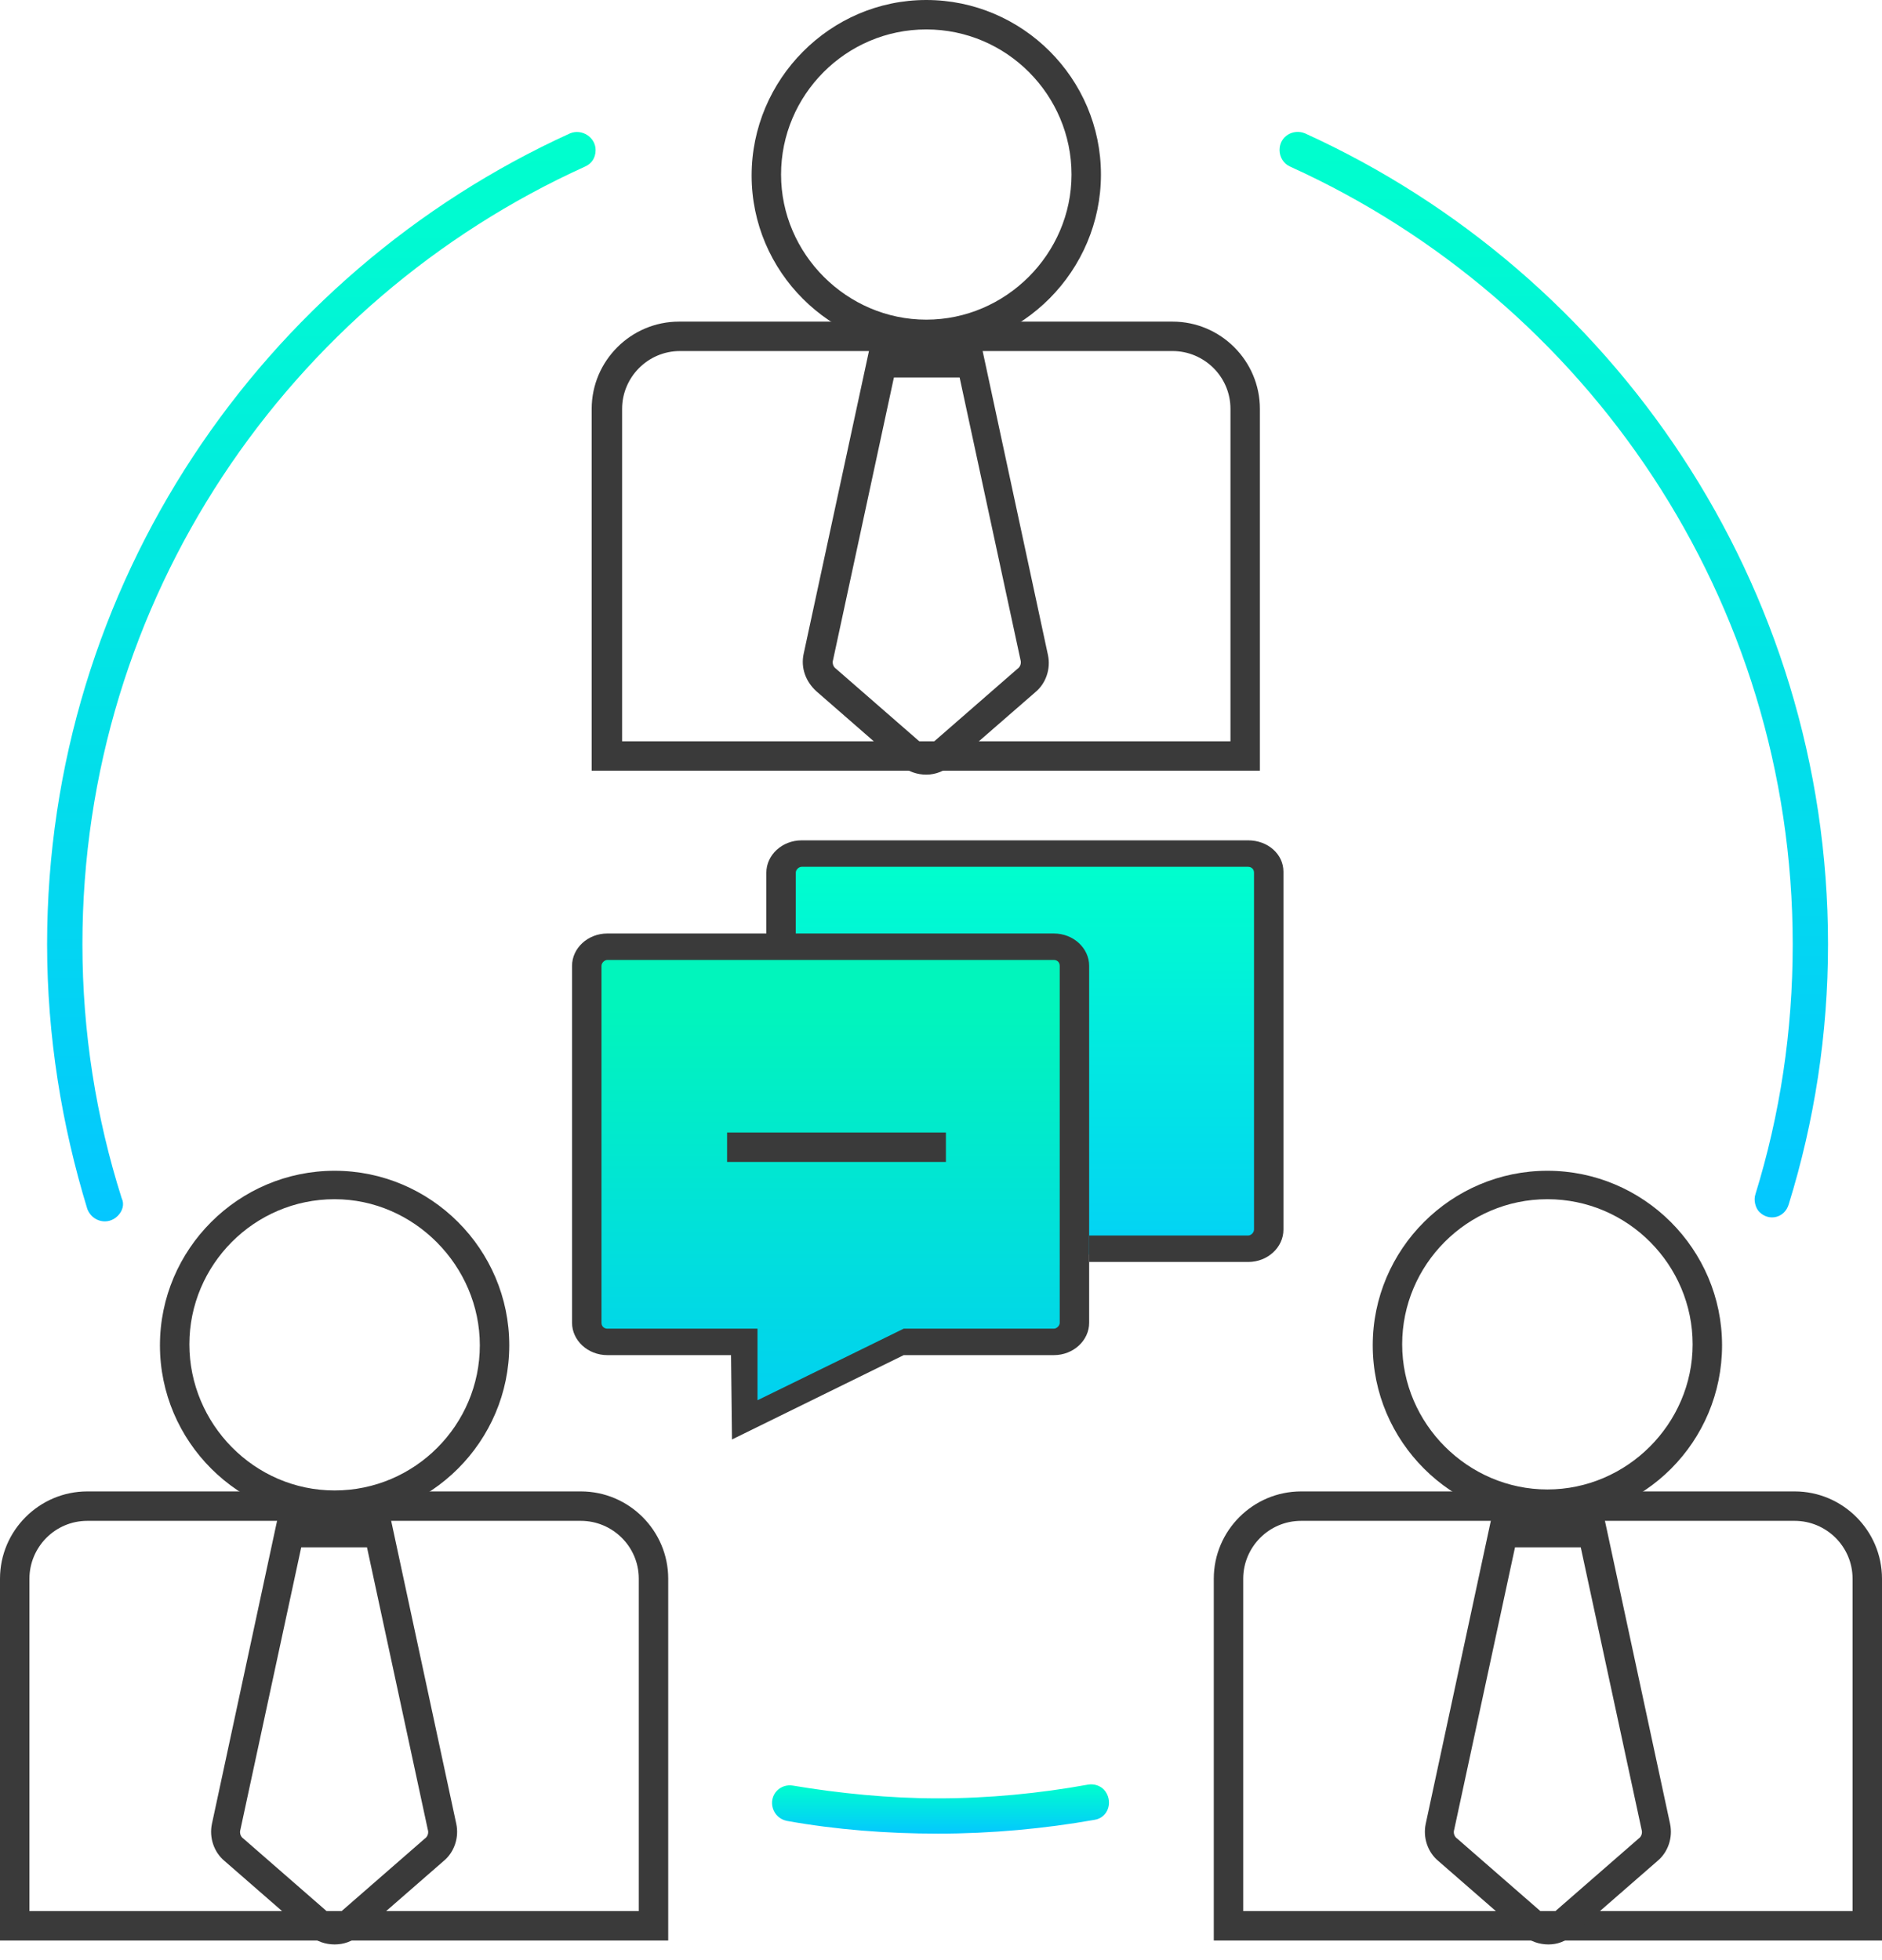
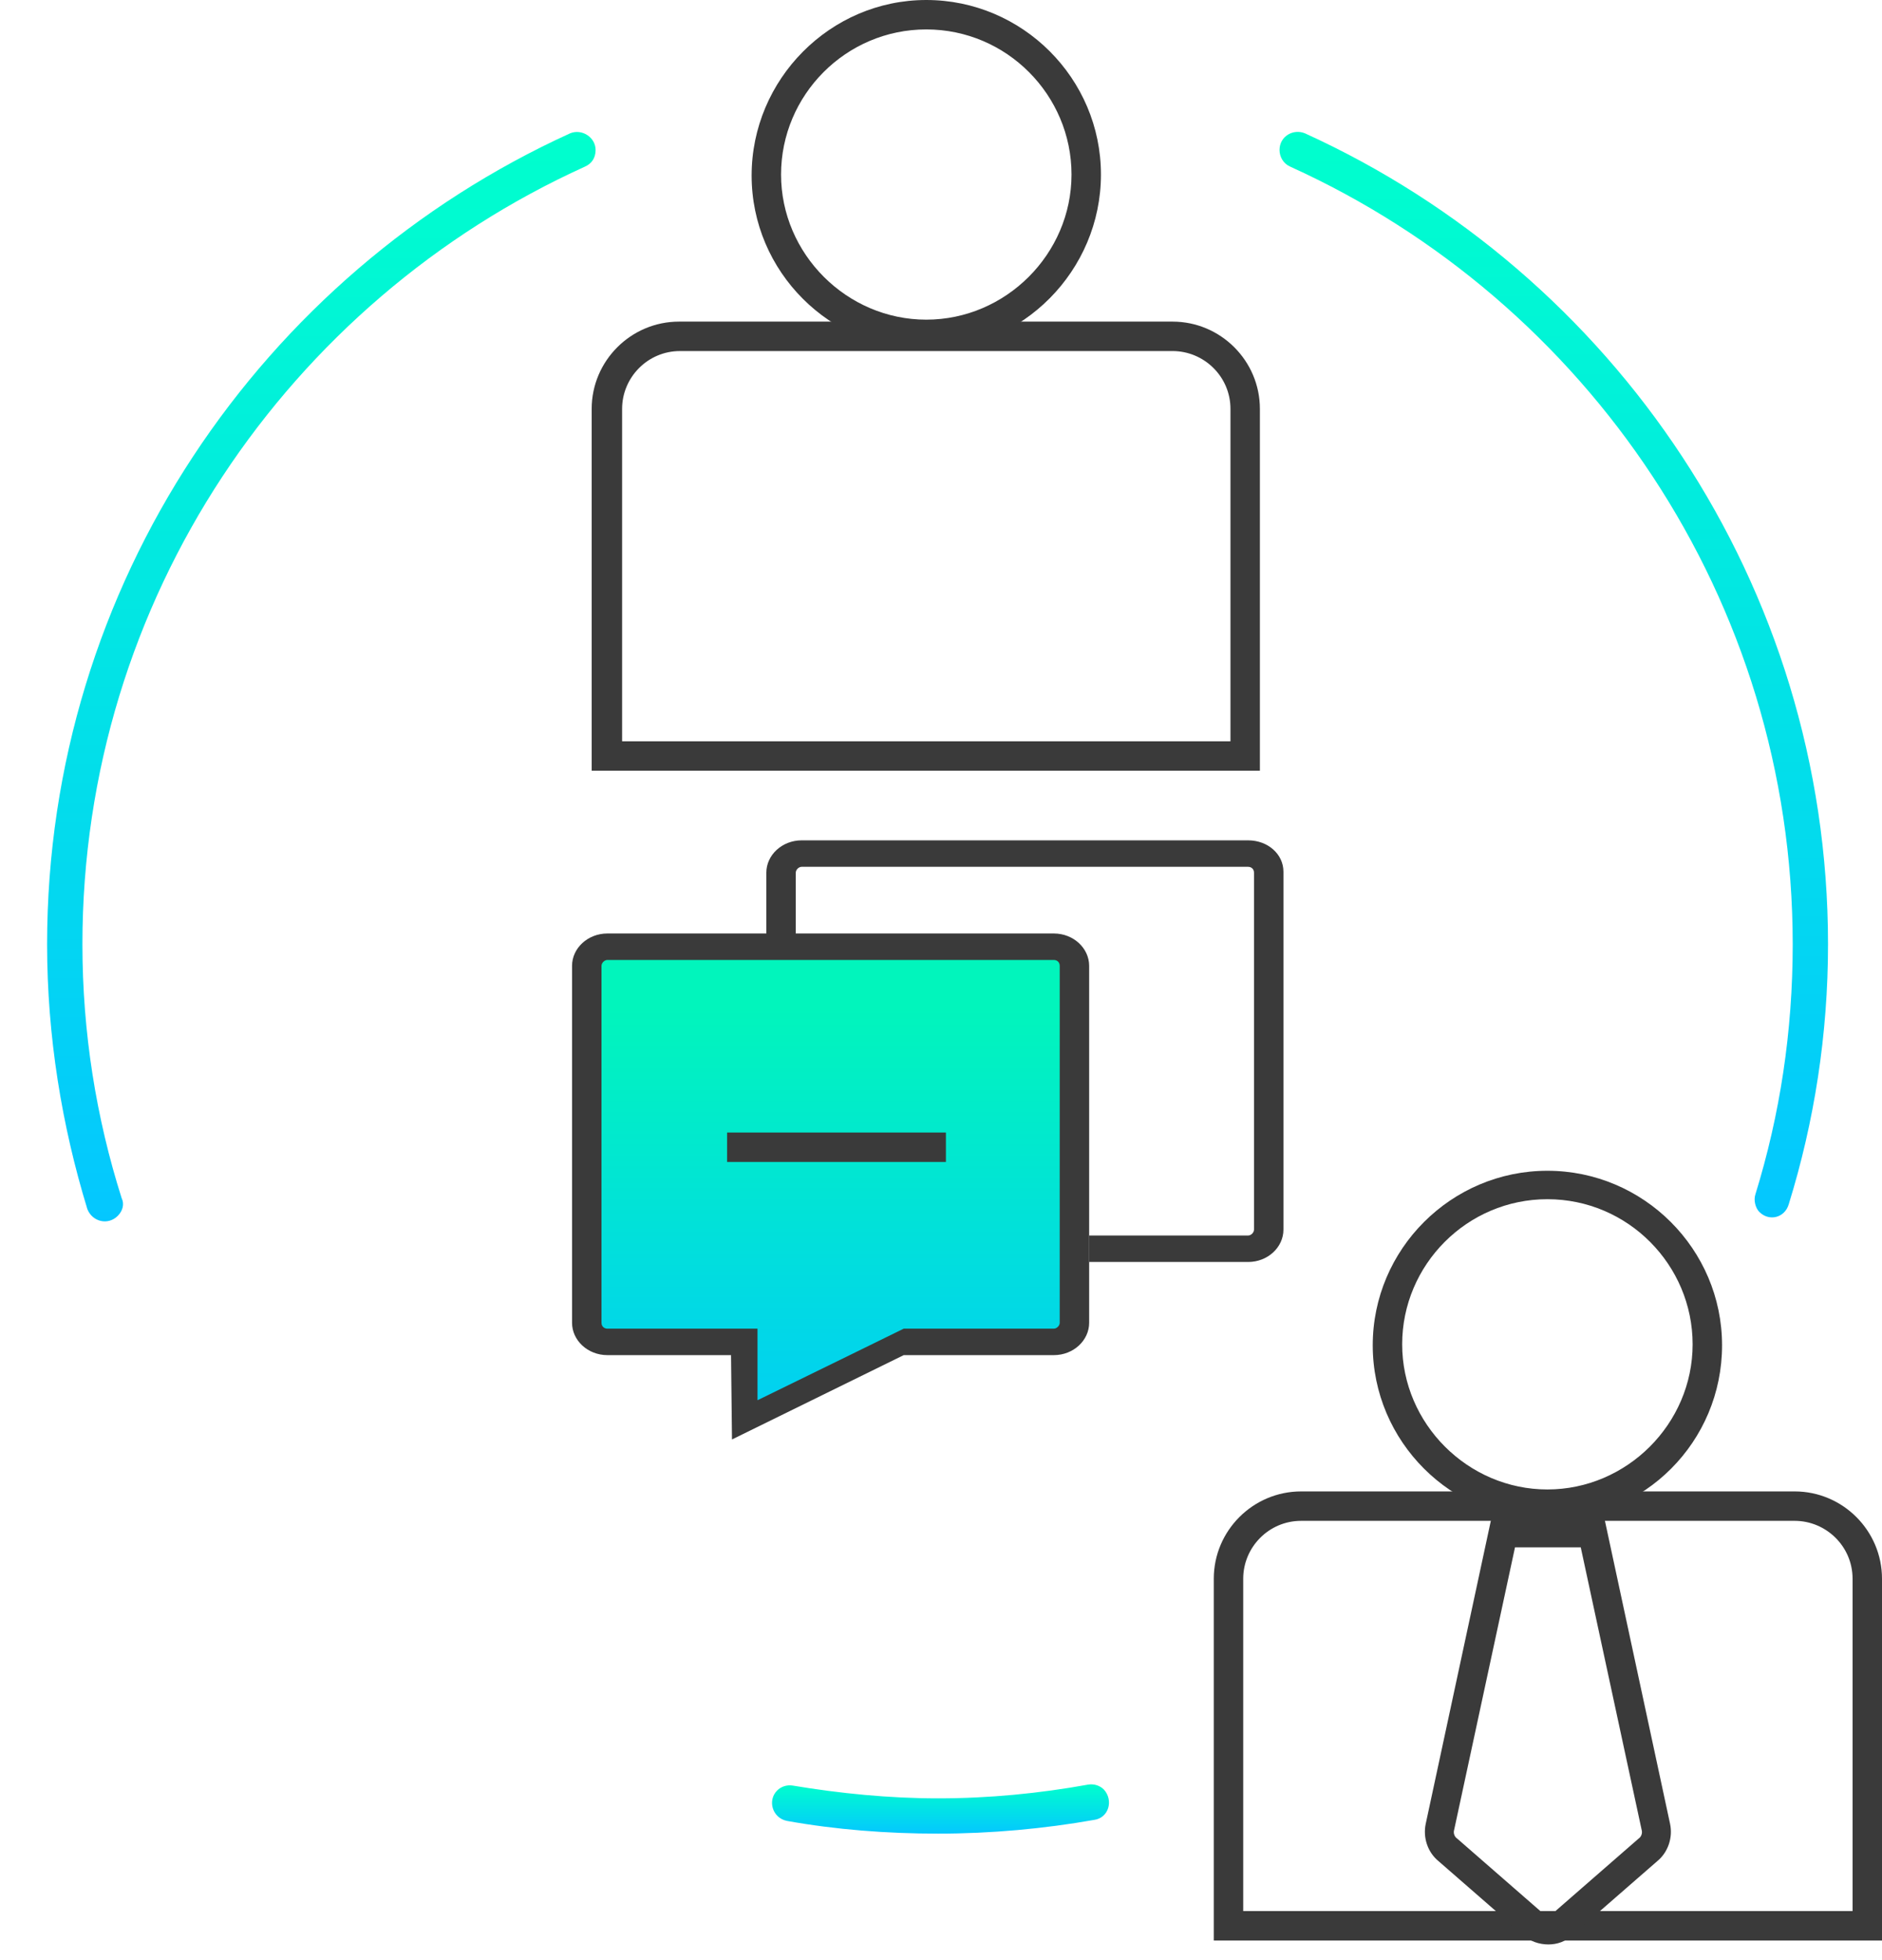
<svg xmlns="http://www.w3.org/2000/svg" width="72" height="75" viewBox="0 0 72 75" fill="none">
  <g clip-path="url(#clip0_1104_1301)">
    <path d="M35.437 13.394C31.758 13.394 28.755 10.393 28.755 6.716C28.755 3.039 31.758 0 35.437 0C39.116 0 42.119 3.002 42.119 6.678C42.119 10.355 39.116 13.394 35.437 13.394ZM35.437 1.126C32.359 1.126 29.881 3.639 29.881 6.678C29.881 9.717 32.396 12.231 35.437 12.231C38.478 12.231 40.993 9.717 40.993 6.678C40.993 3.639 38.515 1.126 35.437 1.126Z" fill="#3A3A3A" />
    <path d="M4.505 46.523C4.692 46.336 4.767 46.073 4.655 45.848C3.679 42.771 3.153 39.507 3.153 36.131C3.153 22.924 11.037 11.518 22.373 6.378C22.636 6.266 22.786 6.04 22.786 5.74C22.786 5.253 22.261 4.915 21.81 5.102C10.023 10.468 1.802 22.361 1.802 36.131C1.802 39.657 2.365 43.072 3.341 46.261C3.529 46.748 4.129 46.898 4.505 46.523Z" fill="url(#paint0_linear_1104_1301)" />
    <path d="M68.584 36.131C68.584 39.47 68.096 42.659 67.157 45.698C67.082 45.923 67.157 46.223 67.308 46.373C67.683 46.748 68.284 46.598 68.434 46.073C69.41 42.922 69.935 39.582 69.935 36.131C69.935 22.361 61.714 10.468 49.927 5.103C49.477 4.915 48.951 5.215 48.951 5.74C48.951 6.003 49.101 6.266 49.364 6.378C60.701 11.518 68.584 22.924 68.584 36.131Z" fill="url(#paint1_linear_1104_1301)" />
    <path d="M42.231 68.472C42.081 68.322 41.856 68.247 41.631 68.284C39.754 68.622 37.839 68.81 35.887 68.81C34.01 68.81 32.133 68.622 30.332 68.322C30.106 68.284 29.881 68.359 29.731 68.51C29.356 68.885 29.543 69.56 30.106 69.673C31.983 70.01 33.935 70.16 35.887 70.16C37.914 70.16 39.942 69.973 41.856 69.635C42.419 69.56 42.607 68.885 42.231 68.472Z" fill="url(#paint2_linear_1104_1301)" />
    <path d="M48.238 29.49H22.636V15.645C22.636 13.807 24.138 12.306 25.977 12.306H44.859C46.699 12.306 48.2 13.807 48.2 15.645V29.49H48.238ZM23.762 28.364H47.074V15.645C47.074 14.407 46.06 13.432 44.859 13.432H26.015C24.776 13.432 23.8 14.445 23.8 15.645V28.364H23.762Z" fill="#3A3A3A" />
-     <path d="M35.437 29.64C35.099 29.64 34.724 29.528 34.461 29.265L31.233 26.451C30.82 26.076 30.632 25.551 30.744 25.025L33.26 13.357H37.577L40.092 25.063C40.204 25.588 40.017 26.151 39.604 26.489L36.413 29.265C36.15 29.49 35.812 29.64 35.437 29.64ZM34.198 14.445L31.871 25.25C31.833 25.363 31.871 25.513 31.983 25.588L35.212 28.402C35.362 28.515 35.55 28.515 35.7 28.402L38.928 25.588C39.041 25.513 39.078 25.363 39.041 25.25L36.713 14.445H34.198Z" fill="#3A3A3A" />
-     <path d="M12.801 58.154C9.122 58.154 6.119 55.153 6.119 51.476C6.119 47.799 9.122 44.797 12.801 44.797C16.48 44.797 19.483 47.799 19.483 51.476C19.483 55.153 16.48 58.154 12.801 58.154ZM12.801 45.885C9.723 45.885 7.245 48.399 7.245 51.438C7.245 54.477 9.723 57.029 12.801 57.029C15.879 57.029 18.357 54.515 18.357 51.476C18.357 48.437 15.841 45.885 12.801 45.885Z" fill="#3A3A3A" />
-     <path d="M25.564 74.25H0V60.406C0 58.567 1.502 57.066 3.341 57.066H22.223C24.063 57.066 25.564 58.567 25.564 60.406V74.25ZM1.126 73.124H24.438V60.406C24.438 59.167 23.424 58.192 22.223 58.192H3.341C2.102 58.192 1.126 59.205 1.126 60.406V73.124Z" fill="#3A3A3A" />
-     <path d="M12.801 74.4C12.463 74.4 12.088 74.287 11.825 74.025L8.596 71.211C8.184 70.873 7.996 70.31 8.108 69.785L10.624 58.079H14.941L17.456 69.785C17.568 70.31 17.381 70.873 16.968 71.211L13.739 74.025C13.514 74.287 13.139 74.4 12.801 74.4ZM11.524 59.205L9.197 70.01C9.16 70.123 9.197 70.273 9.31 70.348L12.538 73.162C12.688 73.274 12.876 73.274 13.026 73.162L16.254 70.348C16.367 70.273 16.405 70.123 16.367 70.01L14.04 59.205H11.524Z" fill="#3A3A3A" />
    <path d="M59.199 58.154C55.52 58.154 52.517 55.153 52.517 51.476C52.517 47.799 55.52 44.797 59.199 44.797C62.878 44.797 65.881 47.799 65.881 51.476C65.881 55.153 62.916 58.154 59.199 58.154ZM59.199 45.885C56.121 45.885 53.643 48.399 53.643 51.438C53.643 54.477 56.158 56.991 59.199 56.991C62.24 56.991 64.755 54.477 64.755 51.438C64.755 48.399 62.277 45.885 59.199 45.885Z" fill="#3A3A3A" />
    <path d="M72 74.25H46.436V60.406C46.436 58.567 47.937 57.066 49.777 57.066H68.659C70.498 57.066 72 58.567 72 60.406V74.25ZM47.562 73.124H70.874V60.406C70.874 59.167 69.86 58.192 68.659 58.192H49.777C48.538 58.192 47.562 59.205 47.562 60.406V73.124Z" fill="#3A3A3A" />
    <path d="M59.237 74.4C58.899 74.4 58.523 74.287 58.261 74.025L55.032 71.211C54.619 70.873 54.432 70.31 54.544 69.785L57.059 58.079H61.376L63.892 69.785C64.004 70.31 63.816 70.873 63.404 71.211L60.175 74.025C59.912 74.287 59.575 74.4 59.237 74.4ZM57.96 59.205L55.633 70.01C55.595 70.123 55.633 70.273 55.746 70.348L58.974 73.162C59.124 73.274 59.312 73.274 59.462 73.162L62.69 70.348C62.803 70.273 62.84 70.123 62.803 70.01L60.475 59.205H57.96Z" fill="#3A3A3A" />
-     <rect x="30" y="33" width="18" height="15" fill="url(#paint3_linear_1104_1301)" />
    <path d="M47.75 32.154H30.669C29.919 32.154 29.318 32.717 29.318 33.392V35.756H30.444V33.392C30.444 33.279 30.557 33.167 30.669 33.167H47.75C47.862 33.167 47.975 33.242 47.975 33.392V47.049C47.975 47.161 47.862 47.274 47.75 47.274H41.668V48.287H47.75C48.501 48.287 49.101 47.724 49.101 47.049V33.354C49.101 32.679 48.501 32.154 47.75 32.154Z" fill="#3A3A3A" />
    <path fill-rule="evenodd" clip-rule="evenodd" d="M41 36H23V51H28.5V54L34.929 51H41V36Z" fill="url(#paint4_linear_1104_1301)" />
    <path d="M40.317 35.718H30.444H29.318H23.237C22.486 35.718 21.885 36.281 21.885 36.956V50.613C21.885 51.288 22.486 51.851 23.237 51.851H27.967L28.004 55.078L34.574 51.851H40.317C41.068 51.851 41.668 51.288 41.668 50.613V48.249V47.236V36.956C41.668 36.281 41.068 35.718 40.317 35.718ZM40.542 47.236V48.249V50.613C40.542 50.725 40.43 50.838 40.317 50.838H34.574L32.509 51.851L28.98 53.577V51.851V50.838H23.237C23.124 50.838 23.012 50.763 23.012 50.613V36.956C23.012 36.843 23.124 36.731 23.237 36.731H29.318H30.444H40.317C40.43 36.731 40.542 36.806 40.542 36.956V47.236Z" fill="#3A3A3A" />
    <path d="M36.188 43.334H27.816V44.46H36.188V43.334Z" fill="#3A3A3A" />
  </g>
  <defs>
    <linearGradient id="paint0_linear_1104_1301" x1="12.294" y1="5.05" x2="12.294" y2="46.734" gradientUnits="userSpaceOnUse">
      <stop stop-color="#00FFCD" />
      <stop offset="1" stop-color="#04C7FF" />
    </linearGradient>
    <linearGradient id="paint1_linear_1104_1301" x1="59.443" y1="5.046" x2="59.443" y2="46.582" gradientUnits="userSpaceOnUse">
      <stop stop-color="#00FFCD" />
      <stop offset="1" stop-color="#04C7FF" />
    </linearGradient>
    <linearGradient id="paint2_linear_1104_1301" x1="35.981" y1="68.275" x2="35.981" y2="70.16" gradientUnits="userSpaceOnUse">
      <stop stop-color="#00FFCD" />
      <stop offset="1" stop-color="#04C7FF" />
    </linearGradient>
    <linearGradient id="paint3_linear_1104_1301" x1="39" y1="33" x2="39" y2="51.5" gradientUnits="userSpaceOnUse">
      <stop stop-color="#00FFCD" />
      <stop offset="1" stop-color="#04C7FF" />
    </linearGradient>
    <linearGradient id="paint4_linear_1104_1301" x1="29.48" y1="38.571" x2="29.48" y2="54" gradientUnits="userSpaceOnUse">
      <stop stop-color="#01F5BC" />
      <stop offset="1" stop-color="#01D0F2" />
    </linearGradient>
    <clipPath id="clip0_1104_1301">
      <rect width="72" height="74.4" fill="white" />
    </clipPath>
  </defs>
</svg>